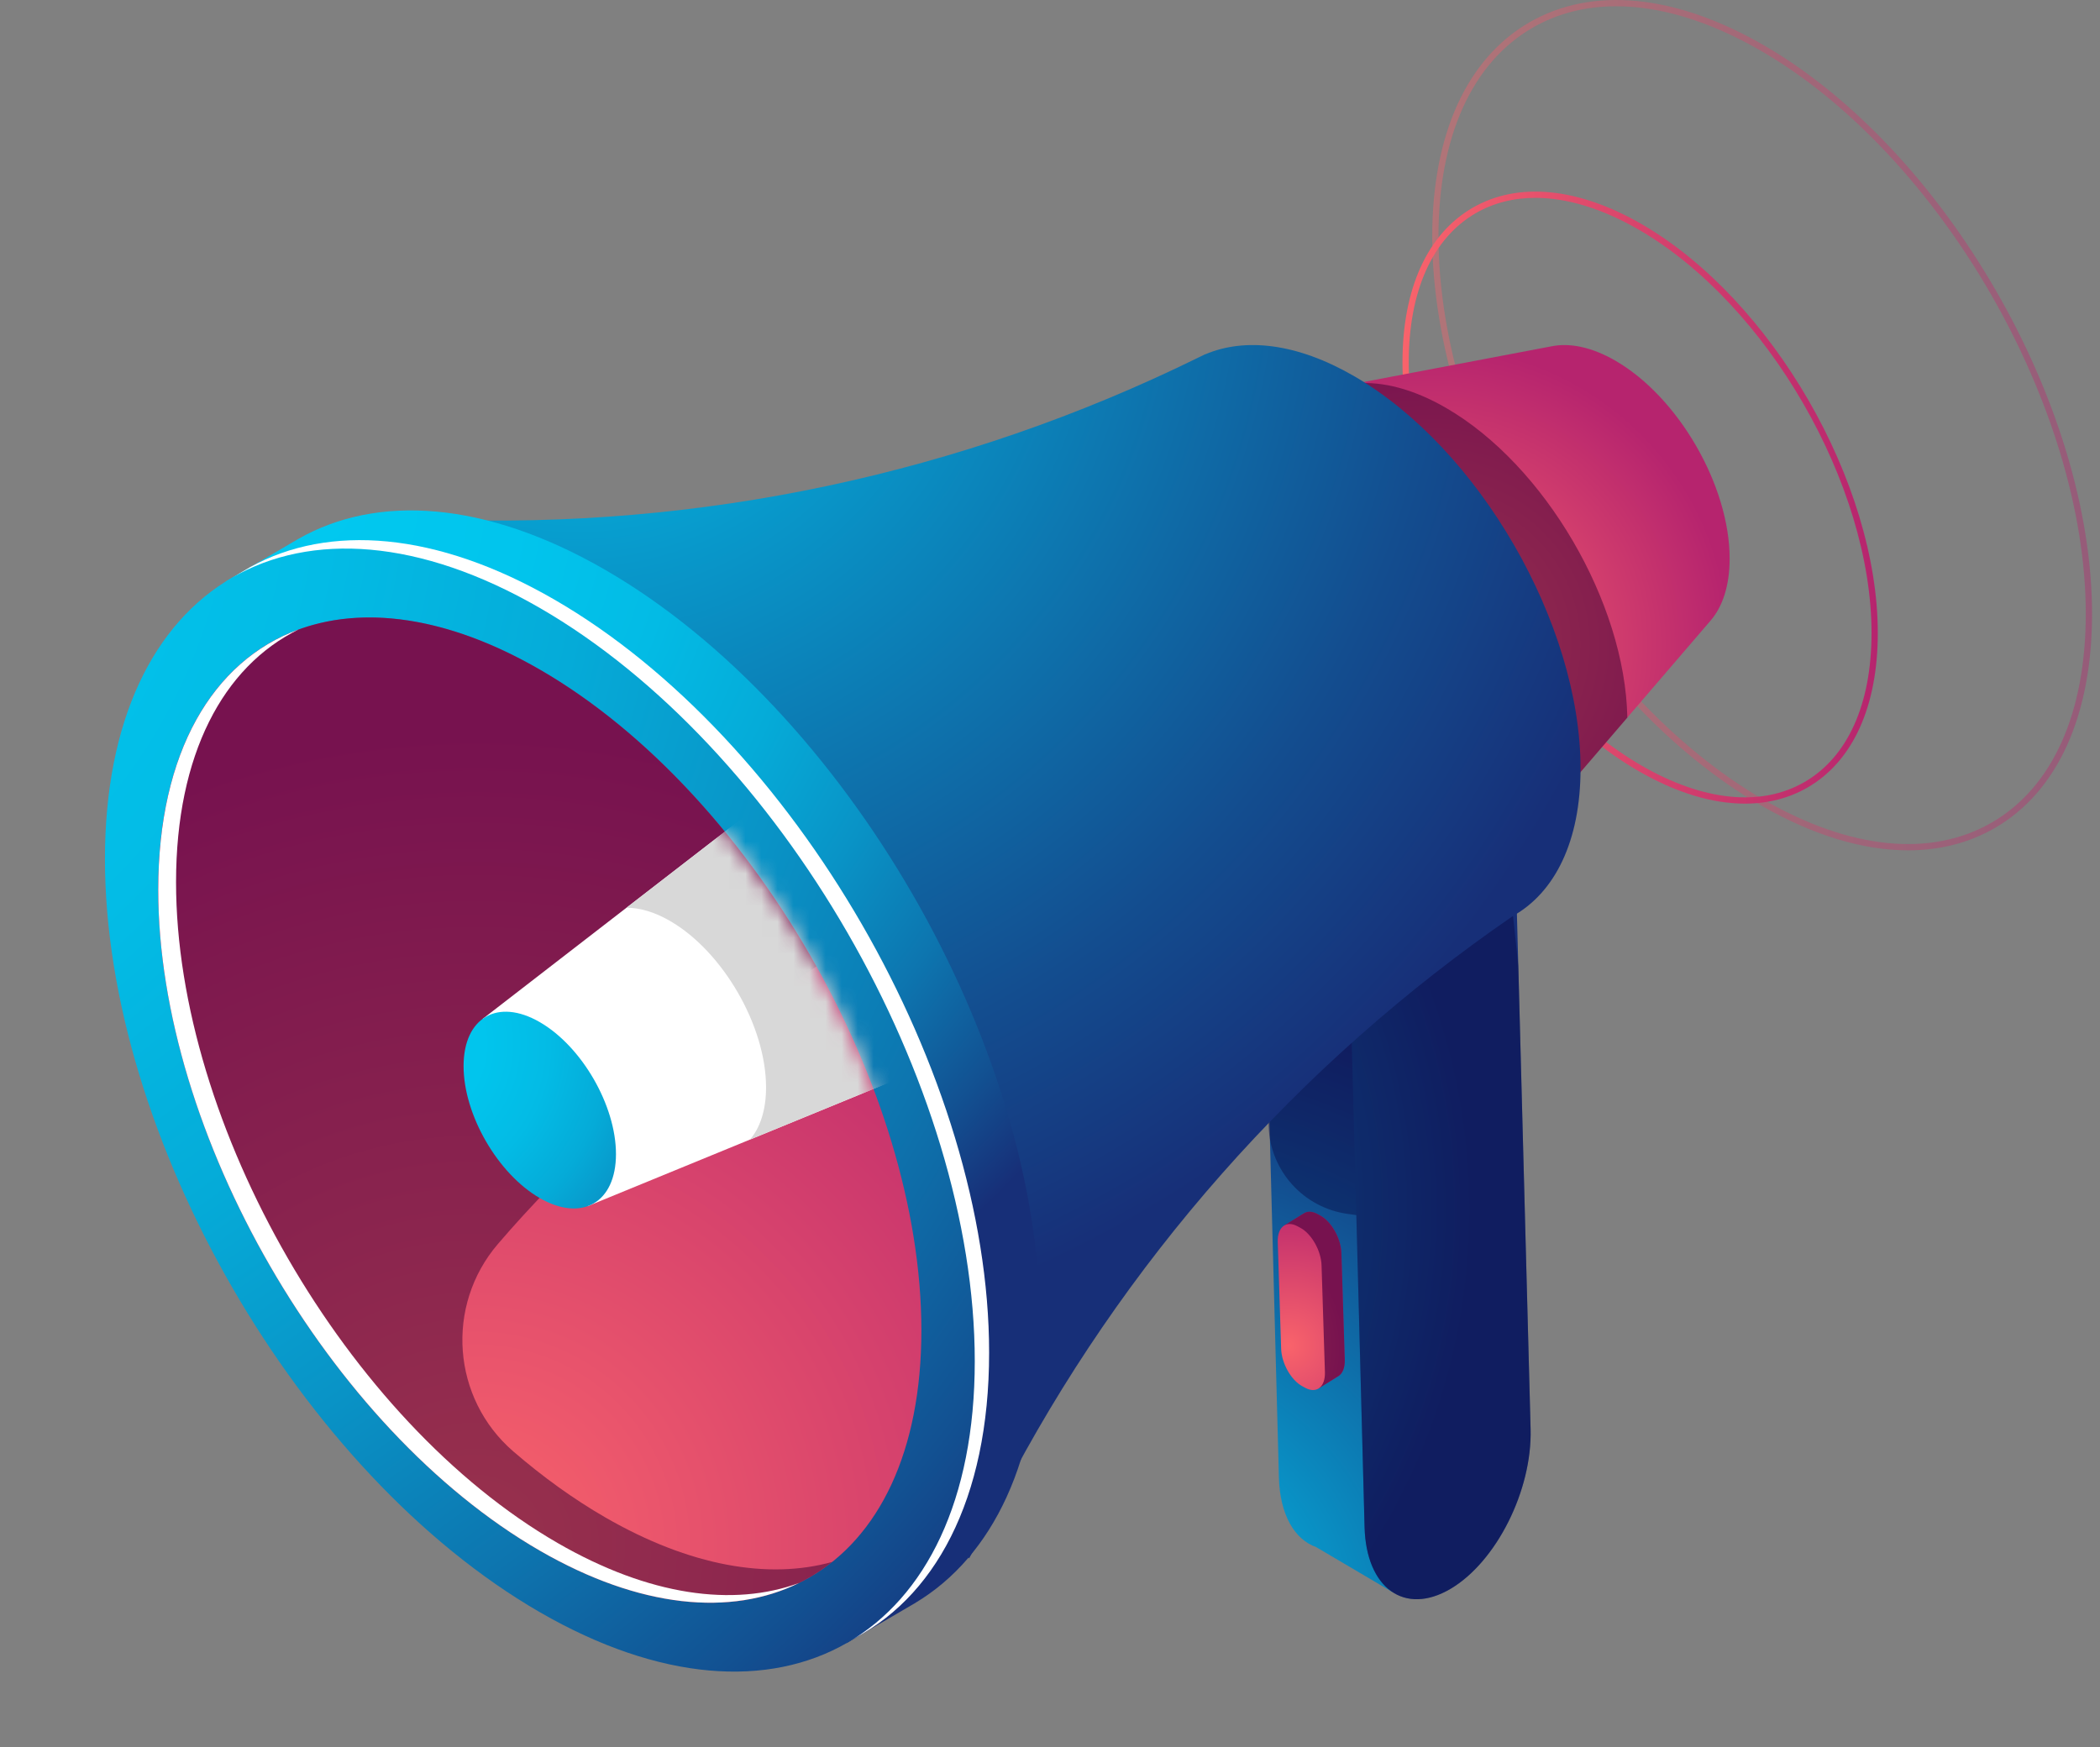
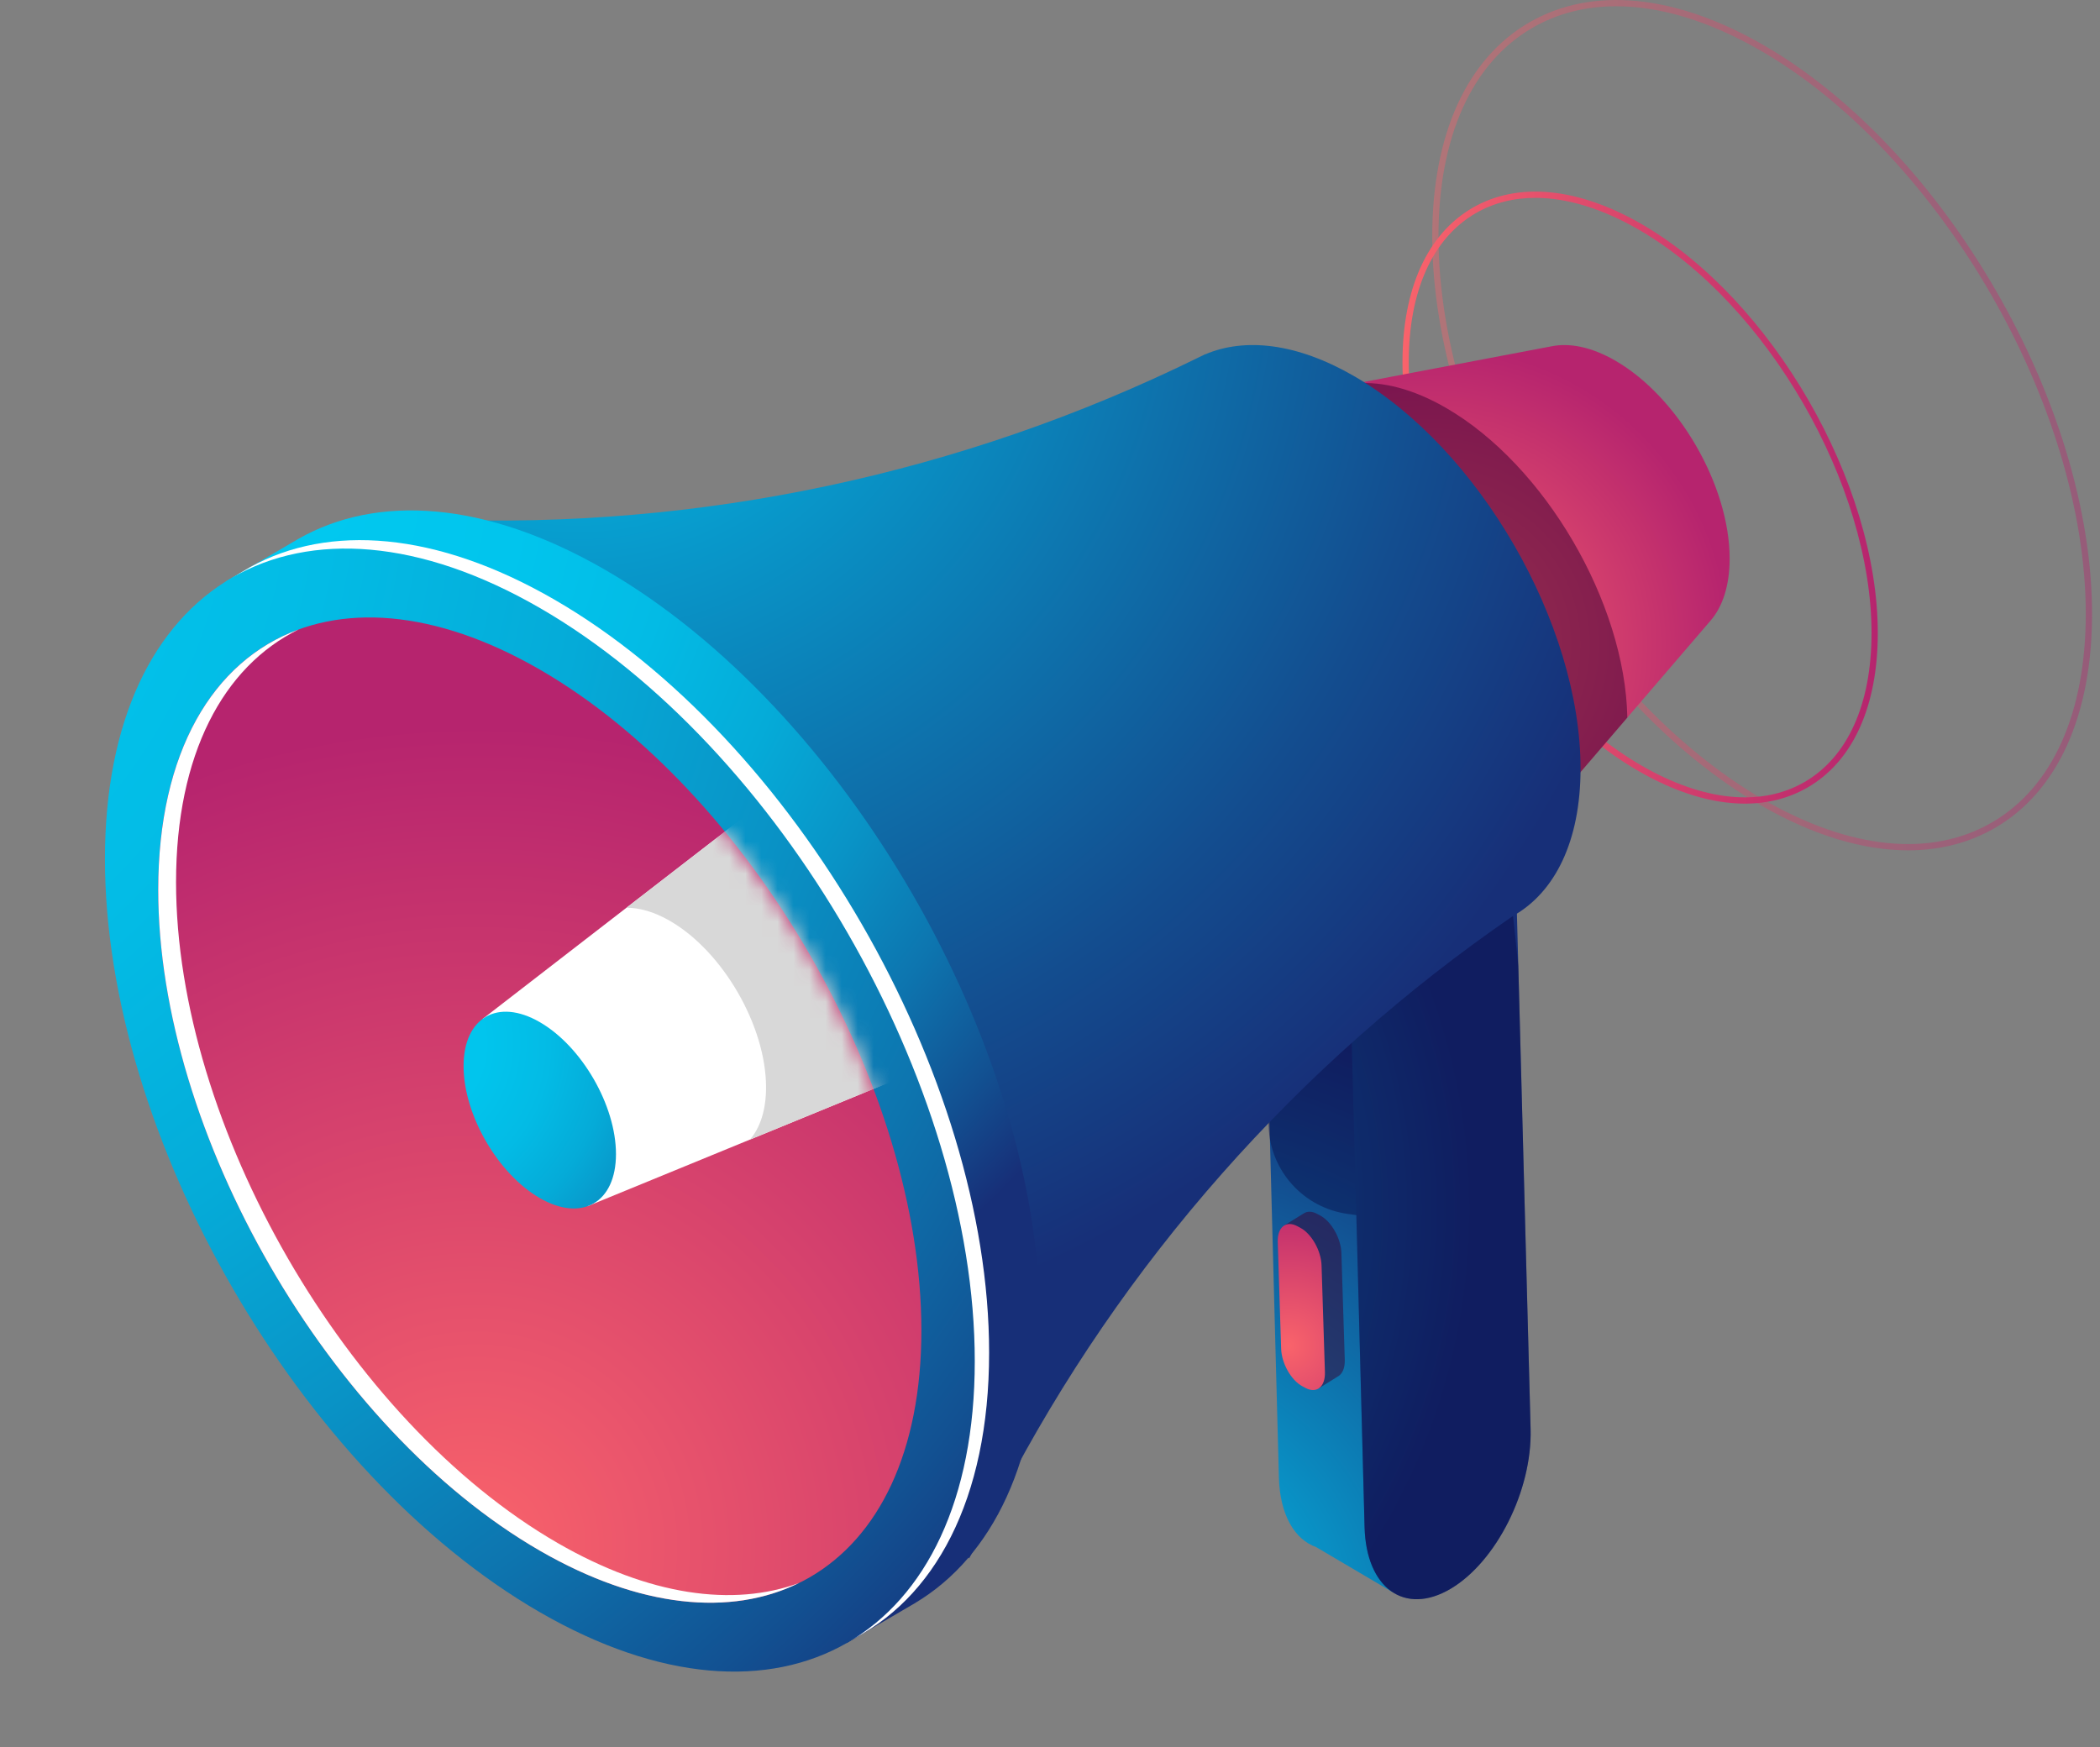
<svg xmlns="http://www.w3.org/2000/svg" width="131" height="109" viewBox="0 0 131 109" fill="none">
  <rect x="0" y="0" width="131" height="109" fill="#808080" stroke="none" />
  <path opacity="0.4" d="M119.028 53.05C116.202 53.05 113.069 52.105 109.826 50.232C98.532 43.711 89.344 27.797 89.344 14.756C89.344 8.396 91.499 3.65 95.412 1.391C99.324 -0.869 104.513 -0.362 110.021 2.819C121.315 9.339 130.503 25.253 130.503 38.294C130.503 44.654 128.348 49.401 124.435 51.66C122.826 52.589 121.002 53.05 119.028 53.05ZM100.82 0.391C98.913 0.391 97.155 0.835 95.607 1.729C91.82 3.915 89.734 8.542 89.734 14.756C89.734 27.673 98.835 43.436 110.021 49.895C115.403 53.002 120.453 53.509 124.24 51.322C128.027 49.136 130.113 44.509 130.113 38.295C130.113 25.378 121.012 9.615 109.826 3.156C106.644 1.319 103.577 0.391 100.82 0.391Z" fill="url(#paint0_linear_278_22552)" />
  <path d="M108.847 50.137C106.808 50.137 104.552 49.455 102.215 48.106C94.095 43.418 87.488 31.975 87.488 22.599C87.488 18.014 89.045 14.59 91.87 12.959C94.697 11.327 98.44 11.691 102.41 13.984C110.531 18.672 117.138 30.115 117.138 39.492C117.138 44.076 115.581 47.5 112.755 49.132C111.592 49.803 110.273 50.137 108.847 50.137ZM95.78 12.344C94.421 12.344 93.168 12.66 92.065 13.296C89.365 14.855 87.879 18.159 87.879 22.598C87.879 31.851 94.397 43.142 102.41 47.769C106.255 49.988 109.86 50.353 112.56 48.793C115.261 47.234 116.748 43.931 116.748 39.491C116.748 30.239 110.228 18.947 102.215 14.321C99.941 13.008 97.749 12.344 95.78 12.344Z" fill="url(#paint1_linear_278_22552)" />
  <path d="M90.135 86.068L90.016 81.572L94.565 54.625L89.22 51.531L78.863 57.641L79.779 92.178C79.84 94.503 80.756 96.049 82.109 96.523L82.109 96.525L86.872 99.332L87.396 97.091L88.084 93.016C89.381 90.981 90.197 88.404 90.135 86.068Z" fill="url(#paint2_radial_278_22552)" />
  <path d="M90.484 99.125C87.624 100.812 85.223 99.088 85.122 95.272L84.207 60.735L94.563 54.625L95.479 89.162C95.58 92.977 93.344 97.437 90.484 99.125Z" fill="url(#paint3_radial_278_22552)" />
  <path d="M107.897 34.85C107.897 30.303 104.705 24.774 100.767 22.501C99.289 21.648 97.916 21.375 96.778 21.607L70.625 26.573L89.388 58.889L106.682 38.748C107.449 37.878 107.897 36.554 107.897 34.85Z" fill="url(#paint4_radial_278_22552)" />
  <path opacity="0.5" d="M90.192 25.44C88.163 24.269 86.26 23.789 84.613 23.917L83.278 24.171C80.594 25.013 78.863 27.763 78.863 31.981C78.863 39.205 83.936 47.99 90.192 51.603C91.668 52.455 93.076 52.938 94.368 53.092L101.515 44.769C101.381 37.601 96.365 29.004 90.192 25.44Z" fill="#380031" />
  <path opacity="0.4" d="M90.486 99.125C93.346 97.437 95.583 92.977 95.482 89.162L94.716 60.284L94.386 57.143L89.612 57.548L84.81 60.381L83.737 59.134L79.284 60.936L79.129 70.08L79.138 70.294C79.247 73.065 81.328 75.357 84.075 75.734L84.609 75.807L85.125 95.273C85.227 99.088 87.626 100.812 90.486 99.125Z" fill="#06033E" />
  <path d="M98.596 47.951C98.596 38.932 92.264 27.965 84.453 23.456C80.904 21.406 77.662 21.048 75.179 22.108L75.175 22.102L75.124 22.127C75.103 22.138 75.082 22.148 75.061 22.158C74.952 22.207 74.845 22.26 74.739 22.315C59.971 29.574 43.626 33.043 27.179 32.403L22.52 32.221L60.455 97.23L62.51 93.259C70.003 78.776 80.955 66.374 94.384 57.143C96.984 55.683 98.596 52.501 98.596 47.951Z" fill="url(#paint5_radial_278_22552)" />
  <path d="M64.878 82.539C64.878 65.238 52.731 44.2 37.748 35.549C30.276 31.235 23.509 30.817 18.603 33.627V33.626L18.577 33.641C18.564 33.648 18.552 33.656 18.54 33.663L14.088 36.271L15.644 35.946C12.479 39.243 10.617 44.439 10.617 51.212C10.617 68.513 22.764 89.551 37.747 98.202C43.628 101.597 49.071 102.578 53.514 101.473L52.809 102.511L56.907 100.116C56.929 100.104 56.95 100.091 56.972 100.079L57.119 99.992H57.114C61.915 97.114 64.878 91.082 64.878 82.539Z" fill="url(#paint6_radial_278_22552)" />
  <path d="M61.702 84.391C61.702 67.09 49.556 46.052 34.572 37.401C27.2 33.145 20.517 32.683 15.627 35.369L14.946 35.768C14.714 35.915 14.486 36.072 14.263 36.234L15.644 35.946C12.479 39.243 10.617 44.439 10.617 51.212C10.617 68.513 22.764 89.551 37.747 98.202C43.628 101.597 49.071 102.579 53.514 101.474L52.871 102.42C58.298 99.825 61.702 93.55 61.702 84.391Z" fill="white" />
  <path d="M60.807 84.92C60.807 102.221 48.66 109.234 33.677 100.583C18.693 91.932 6.547 70.894 6.547 53.593C6.547 36.292 18.694 29.279 33.677 37.93C48.66 46.581 60.807 67.619 60.807 84.92Z" fill="url(#paint7_radial_278_22552)" />
  <path d="M57.477 83C57.477 98.179 46.82 104.331 33.674 96.741C20.528 89.151 9.871 70.694 9.871 55.514C9.871 40.335 20.528 34.183 33.674 41.773C46.82 49.362 57.477 67.82 57.477 83Z" fill="url(#paint8_radial_278_22552)" />
-   <path opacity="0.5" d="M37.748 94.662C35.773 93.522 33.855 92.135 32.02 90.551C28.193 87.245 27.766 81.458 31.055 77.616C34.952 73.065 41.24 66.918 50.927 60.294C46.59 52.521 40.467 45.694 33.674 41.773C27.882 38.428 22.573 37.754 18.446 39.343C18.435 39.346 18.425 39.351 18.415 39.355C18.259 39.415 18.106 39.479 17.954 39.546C17.928 39.557 17.902 39.569 17.877 39.581C17.737 39.643 17.599 39.708 17.462 39.776C17.436 39.789 17.411 39.802 17.385 39.815C17.238 39.889 17.092 39.967 16.948 40.048C16.938 40.054 16.928 40.059 16.918 40.064C16.6 40.245 16.291 40.441 15.992 40.651C15.983 40.657 15.974 40.664 15.965 40.67C15.831 40.766 15.698 40.864 15.568 40.965C15.542 40.985 15.516 41.005 15.49 41.026C15.375 41.117 15.261 41.21 15.149 41.306C15.121 41.329 15.094 41.353 15.066 41.377C14.95 41.477 14.836 41.58 14.724 41.686C14.705 41.703 14.686 41.721 14.667 41.738C14.4 41.992 14.143 42.26 13.896 42.542C13.886 42.554 13.877 42.565 13.867 42.577C13.758 42.702 13.652 42.83 13.546 42.961C13.52 42.994 13.494 43.027 13.468 43.061C13.379 43.174 13.292 43.288 13.207 43.405C13.178 43.444 13.149 43.483 13.121 43.523C13.036 43.641 12.953 43.762 12.871 43.885C12.847 43.92 12.823 43.955 12.799 43.991C12.7 44.142 12.603 44.296 12.508 44.453C12.504 44.46 12.5 44.466 12.496 44.473C12.393 44.644 12.294 44.818 12.197 44.995C12.186 45.015 12.176 45.035 12.166 45.055C12.085 45.206 12.005 45.359 11.928 45.514C11.904 45.562 11.88 45.612 11.856 45.661C11.793 45.791 11.731 45.923 11.671 46.056C11.646 46.113 11.62 46.17 11.595 46.228C11.537 46.36 11.48 46.494 11.425 46.629C11.402 46.686 11.38 46.741 11.357 46.798C11.296 46.953 11.236 47.11 11.179 47.27C11.165 47.306 11.151 47.342 11.138 47.379C11.067 47.579 10.998 47.782 10.933 47.988C10.925 48.015 10.917 48.043 10.908 48.07C10.854 48.245 10.8 48.423 10.75 48.603C10.731 48.668 10.714 48.734 10.696 48.8C10.657 48.945 10.619 49.091 10.582 49.239C10.563 49.314 10.545 49.39 10.527 49.467C10.493 49.611 10.46 49.757 10.429 49.903C10.413 49.98 10.396 50.056 10.38 50.133C10.348 50.294 10.317 50.457 10.287 50.622C10.276 50.684 10.264 50.746 10.253 50.809C10.214 51.037 10.177 51.268 10.143 51.502C10.139 51.529 10.136 51.557 10.133 51.584C10.104 51.791 10.078 51.999 10.053 52.21C10.044 52.288 10.037 52.367 10.029 52.445C10.012 52.608 9.996 52.772 9.981 52.937C9.973 53.028 9.966 53.12 9.959 53.212C9.947 53.37 9.936 53.529 9.927 53.69C9.921 53.783 9.915 53.876 9.911 53.969C9.902 54.141 9.895 54.315 9.889 54.49C9.887 54.572 9.883 54.653 9.881 54.736C9.875 54.993 9.871 55.253 9.871 55.515C9.871 55.943 9.882 56.375 9.899 56.808C9.905 56.963 9.915 57.119 9.922 57.274C9.936 57.562 9.956 57.85 9.978 58.138C9.989 58.287 10.001 58.436 10.014 58.586C10.044 58.922 10.079 59.26 10.119 59.599C10.131 59.706 10.141 59.812 10.154 59.919C10.207 60.341 10.268 60.764 10.335 61.189C10.362 61.362 10.393 61.536 10.422 61.709C10.468 61.974 10.514 62.239 10.565 62.505C10.603 62.708 10.643 62.912 10.685 63.115C10.734 63.355 10.786 63.594 10.84 63.834C10.887 64.045 10.932 64.255 10.982 64.467C11.062 64.804 11.148 65.142 11.236 65.479C11.317 65.79 11.403 66.1 11.491 66.412C11.539 66.582 11.587 66.753 11.637 66.924C11.717 67.198 11.801 67.471 11.886 67.744C11.932 67.889 11.978 68.033 12.025 68.178C12.353 69.195 12.715 70.21 13.11 71.219C13.13 71.27 13.149 71.32 13.168 71.37C13.298 71.697 13.431 72.022 13.566 72.348C13.601 72.432 13.637 72.515 13.672 72.599C17.911 82.622 25.283 91.897 33.674 96.742C40.998 100.97 47.548 100.931 51.914 97.445C47.956 98.549 43.055 97.726 37.748 94.662Z" fill="#380031" />
  <path d="M34.785 96.265C21.639 88.675 10.982 70.217 10.982 55.038C10.982 47.067 13.922 41.587 18.617 39.277C13.279 41.236 9.871 46.931 9.871 55.514C9.871 70.694 20.528 89.151 33.674 96.742C39.917 100.345 45.597 100.849 49.842 98.76C45.74 100.265 40.498 99.563 34.785 96.265Z" fill="white" />
  <mask id="mask0_278_22552" style="mask-type:luminance" maskUnits="userSpaceOnUse" x="9" y="38" width="49" height="62">
    <path d="M50.493 98.41C59.788 93.043 59.788 75.641 50.492 59.541C41.197 43.441 26.126 34.74 16.831 40.107C7.535 45.474 7.536 62.876 16.831 78.976C26.127 95.076 41.197 103.776 50.493 98.41Z" fill="white" />
  </mask>
  <g mask="url(#mask0_278_22552)">
    <path d="M30.109 63.567L64.647 36.862L77.188 58.62L36.651 75.254L30.109 63.567Z" fill="white" />
    <path d="M38.425 72.001C38.425 75.032 36.297 76.261 33.671 74.745C31.046 73.229 28.918 69.543 28.918 66.512C28.918 63.481 31.046 62.252 33.671 63.768C36.297 65.284 38.425 68.97 38.425 72.001Z" fill="url(#paint9_radial_278_22552)" />
    <path d="M41.789 57.451C45.102 59.364 47.787 64.015 47.787 67.839C47.787 69.26 47.416 70.367 46.78 71.099L77.191 58.62L64.65 36.862L39.078 56.634C39.893 56.627 40.813 56.888 41.789 57.451Z" fill="#D8D8D8" />
  </g>
-   <path d="M82.354 75.832L82.164 75.73C81.83 75.551 81.532 75.559 81.314 75.714L81.314 75.711L80.133 76.441L80.947 76.573C80.945 76.618 80.944 76.665 80.946 76.713L81.156 83.373C81.185 84.286 81.771 85.328 82.468 85.71L82.25 86.625L83.434 85.89L83.432 85.889C83.725 85.746 83.905 85.374 83.888 84.837L83.678 78.177C83.649 77.259 83.056 76.208 82.354 75.832Z" fill="url(#paint10_radial_278_22552)" />
  <path opacity="0.5" d="M82.354 75.832L82.164 75.73C81.83 75.551 81.532 75.559 81.314 75.714L81.314 75.711L80.133 76.441L80.947 76.573C80.945 76.618 80.944 76.665 80.946 76.713L81.156 83.373C81.185 84.286 81.771 85.328 82.468 85.71L82.25 86.625L83.434 85.89L83.432 85.889C83.725 85.746 83.905 85.374 83.888 84.837L83.678 78.177C83.649 77.259 83.056 76.208 82.354 75.832Z" fill="#380031" />
  <path d="M81.431 86.588L81.242 86.486C80.54 86.11 79.947 85.06 79.918 84.14L79.708 77.481C79.679 76.562 80.225 76.122 80.927 76.498L81.116 76.599C81.818 76.975 82.411 78.026 82.44 78.945L82.65 85.604C82.679 86.524 82.134 86.964 81.431 86.588Z" fill="url(#paint11_radial_278_22552)" />
  <defs>
    <linearGradient id="paint0_linear_278_22552" x1="89.344" y1="26.525" x2="130.503" y2="26.525" gradientUnits="userSpaceOnUse">
      <stop stop-color="#F9636B" />
      <stop offset="1" stop-color="#B6246E" />
    </linearGradient>
    <linearGradient id="paint1_linear_278_22552" x1="87.488" y1="31.045" x2="117.138" y2="31.045" gradientUnits="userSpaceOnUse">
      <stop stop-color="#F9636B" />
      <stop offset="1" stop-color="#B6246E" />
    </linearGradient>
    <radialGradient id="paint2_radial_278_22552" cx="0" cy="0" r="1" gradientUnits="userSpaceOnUse" gradientTransform="translate(70.211 101.383) scale(38.422 38.422)">
      <stop stop-color="#01C8EF" />
      <stop offset="0.283" stop-color="#0899CB" />
      <stop offset="0.773" stop-color="#134D8F" />
      <stop offset="1" stop-color="#172F78" />
    </radialGradient>
    <radialGradient id="paint3_radial_278_22552" cx="0" cy="0" r="1" gradientUnits="userSpaceOnUse" gradientTransform="translate(52.315 75.468) scale(39.512 39.512)">
      <stop stop-color="#01C8EF" />
      <stop offset="0.283" stop-color="#0899CB" />
      <stop offset="0.773" stop-color="#134D8F" />
      <stop offset="1" stop-color="#172F78" />
    </radialGradient>
    <radialGradient id="paint4_radial_278_22552" cx="0" cy="0" r="1" gradientUnits="userSpaceOnUse" gradientTransform="translate(89.261 40.208) scale(18.658 18.658)">
      <stop stop-color="#F9636B" />
      <stop offset="1" stop-color="#B6246E" />
    </radialGradient>
    <radialGradient id="paint5_radial_278_22552" cx="0" cy="0" r="1" gradientUnits="userSpaceOnUse" gradientTransform="translate(36.216 15.562) scale(69.639 69.639)">
      <stop stop-color="#01C8EF" />
      <stop offset="0.283" stop-color="#0899CB" />
      <stop offset="0.773" stop-color="#134D8F" />
      <stop offset="1" stop-color="#172F78" />
    </radialGradient>
    <radialGradient id="paint6_radial_278_22552" cx="0" cy="0" r="1" gradientUnits="userSpaceOnUse" gradientTransform="translate(19.756 31.828) scale(60.241 60.241)">
      <stop stop-color="#01C8EF" />
      <stop offset="0.208" stop-color="#01C5ED" />
      <stop offset="0.369" stop-color="#03BBE5" />
      <stop offset="0.515" stop-color="#05ABD8" />
      <stop offset="0.651" stop-color="#0993C6" />
      <stop offset="0.781" stop-color="#0D75AF" />
      <stop offset="0.904" stop-color="#125192" />
      <stop offset="1" stop-color="#172F78" />
    </radialGradient>
    <radialGradient id="paint7_radial_278_22552" cx="0" cy="0" r="1" gradientUnits="userSpaceOnUse" gradientTransform="translate(-20.723 27.346) scale(112.273 112.273)">
      <stop stop-color="#01C8EF" />
      <stop offset="0.208" stop-color="#01C5ED" />
      <stop offset="0.369" stop-color="#03BBE5" />
      <stop offset="0.515" stop-color="#05ABD8" />
      <stop offset="0.651" stop-color="#0993C6" />
      <stop offset="0.781" stop-color="#0D75AF" />
      <stop offset="0.904" stop-color="#125192" />
      <stop offset="1" stop-color="#172F78" />
    </radialGradient>
    <radialGradient id="paint8_radial_278_22552" cx="0" cy="0" r="1" gradientUnits="userSpaceOnUse" gradientTransform="translate(29.652 96.351) scale(51.013 51.013)">
      <stop stop-color="#F9636B" />
      <stop offset="1" stop-color="#B6246E" />
    </radialGradient>
    <radialGradient id="paint9_radial_278_22552" cx="0" cy="0" r="1" gradientUnits="userSpaceOnUse" gradientTransform="translate(24.887 65.129) scale(25.459 25.459)">
      <stop stop-color="#01C8EF" />
      <stop offset="0.208" stop-color="#01C5ED" />
      <stop offset="0.369" stop-color="#03BBE5" />
      <stop offset="0.515" stop-color="#05ABD8" />
      <stop offset="0.651" stop-color="#0993C6" />
      <stop offset="0.781" stop-color="#0D75AF" />
      <stop offset="0.904" stop-color="#125192" />
      <stop offset="1" stop-color="#172F78" />
    </radialGradient>
    <radialGradient id="paint10_radial_278_22552" cx="0" cy="0" r="1" gradientUnits="userSpaceOnUse" gradientTransform="translate(76.287 84.092) rotate(-1.811) scale(7.659 7.659)">
      <stop stop-color="#F9636B" />
      <stop offset="1" stop-color="#B6246E" />
    </radialGradient>
    <radialGradient id="paint11_radial_278_22552" cx="0" cy="0" r="1" gradientUnits="userSpaceOnUse" gradientTransform="translate(80.36 83.971) rotate(-1.811) scale(9.571 9.571)">
      <stop stop-color="#F9636B" />
      <stop offset="1" stop-color="#B6246E" />
    </radialGradient>
  </defs>
</svg>